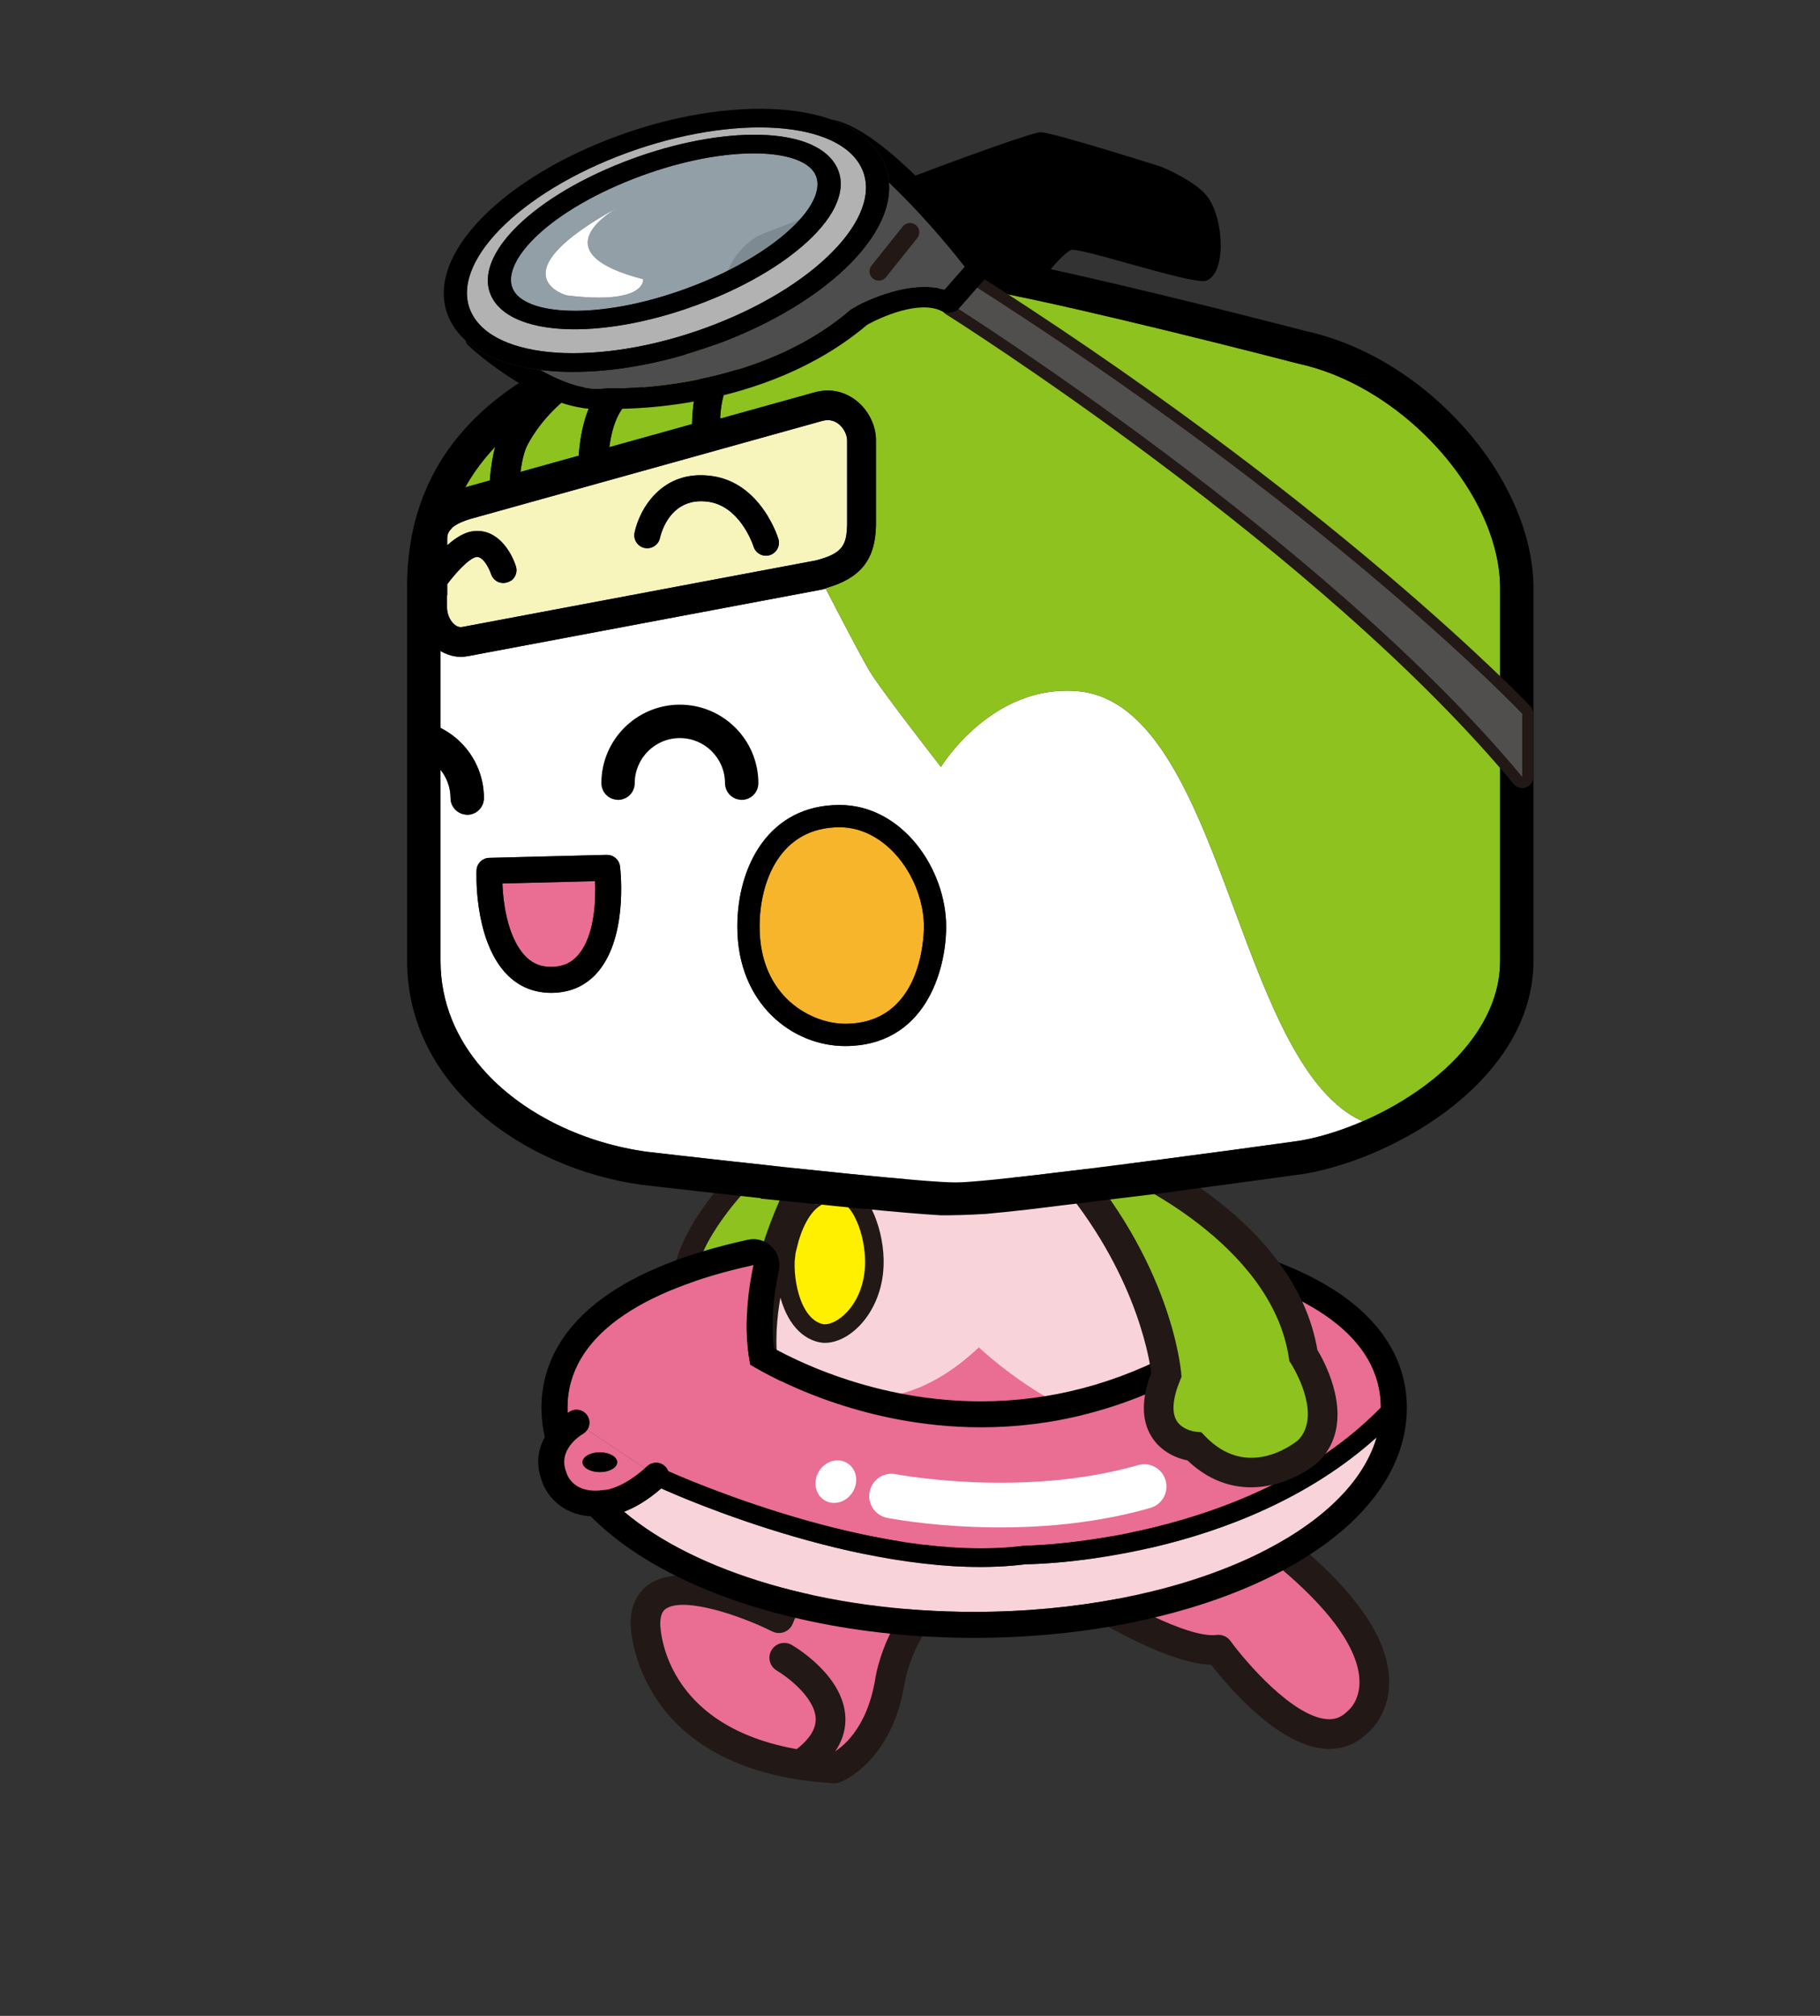
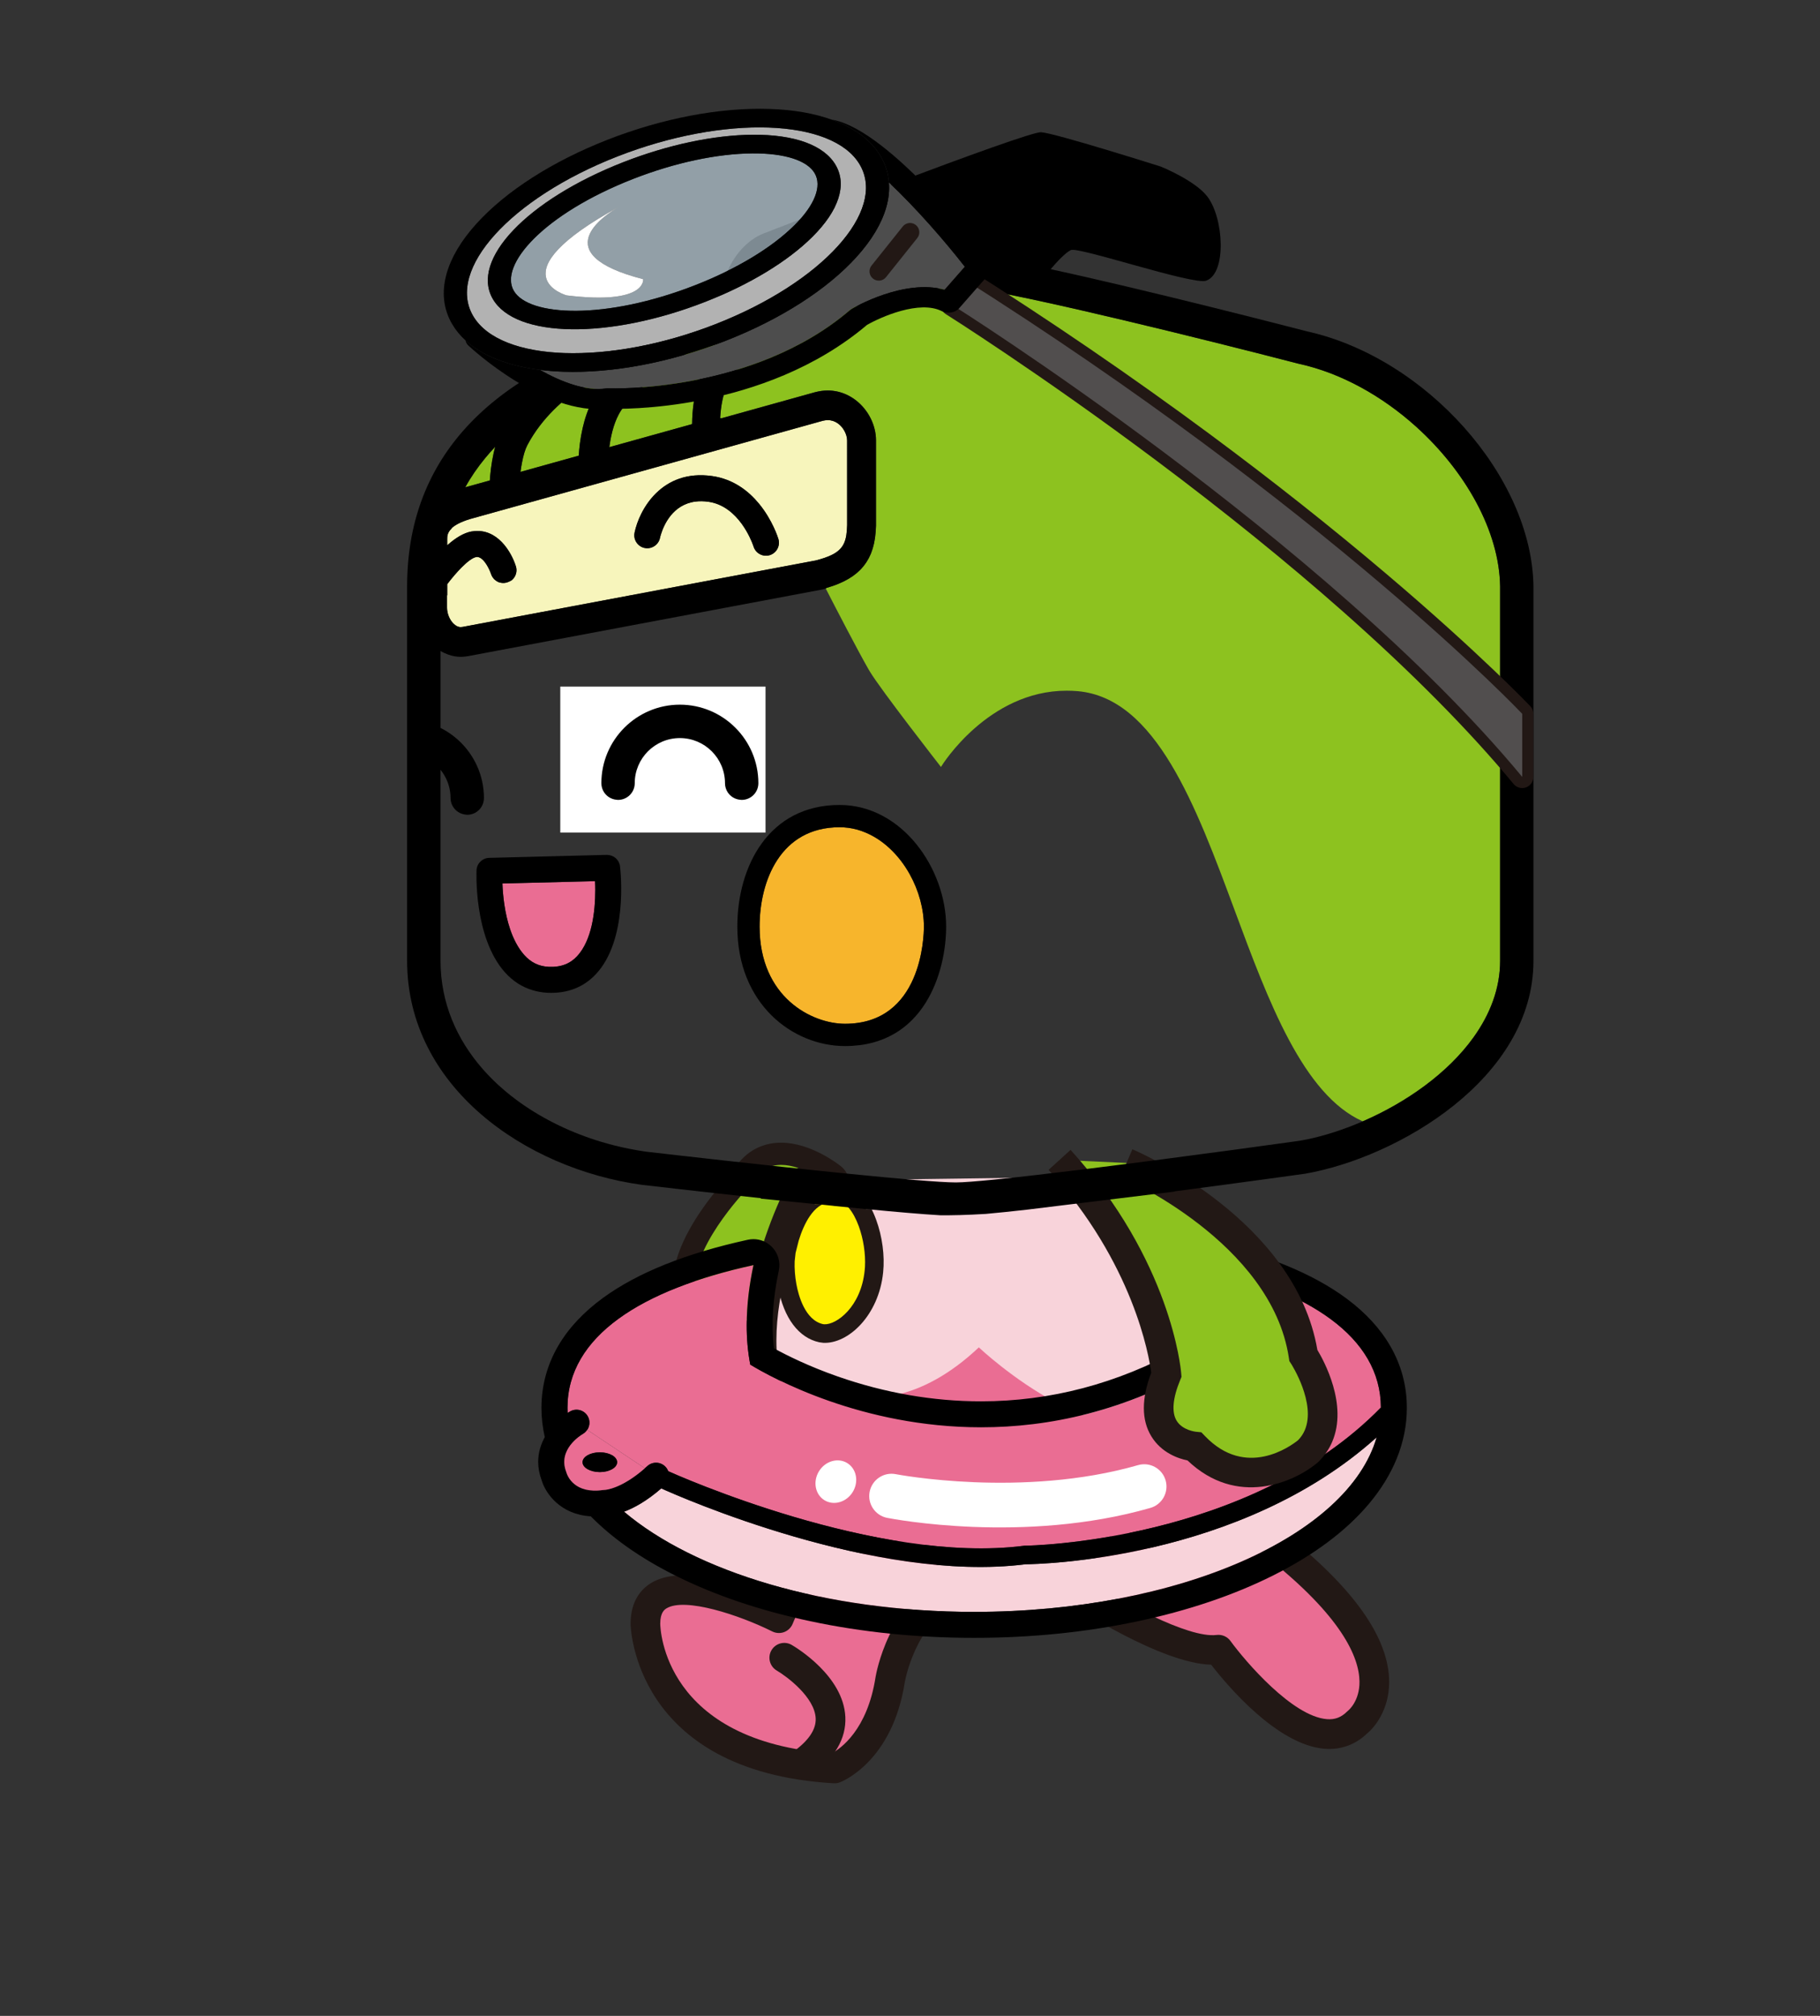
<svg xmlns="http://www.w3.org/2000/svg" version="1.1" id="レイヤー_1" width="112" height="124" viewBox="0 0 112 124" overflow="visible" enable-background="new 0 0 112 124" xml:space="preserve">
  <rect x="0" y="0" width="112" height="124" fill="#333333" stroke="none" />
  <rect fill="none" width="112" height="124" />
  <g>
    <rect x="34.479" y="42.234" fill="#FFFFFF" width="12.63" height="8.979" />
    <g>
      <path fill="#EA6D93" enable-background="new    " d="M66.08,97.71c0,0,6.164,4.109,8.902,3.766c0,0,5.479,7.533,8.559,4.452    c0,0,4.452-3.425-5.135-10.956c0,0-1.369-1.712-3.767-1.028c0,0-2.054,2.74-5.135-1.026" />
      <path fill="#221815" d="M68.927,92.21c-0.391,0.319-0.448,0.896-0.129,1.285c1.284,1.57,2.617,2.352,3.961,2.323    c1.176-0.025,1.979-0.659,2.363-1.045c1.611-0.34,2.537,0.728,2.577,0.775c0.041,0.049,0.094,0.101,0.143,0.14    c4.776,3.753,5.8,6.281,5.818,7.742c0.016,1.188-0.658,1.759-0.688,1.782c-0.021,0.019-0.056,0.048-0.077,0.069    c-0.356,0.356-0.75,0.505-1.238,0.466c-2.115-0.164-5.002-3.527-5.937-4.81c-0.195-0.269-0.521-0.409-0.851-0.369    c-1.748,0.22-6.009-2.104-8.283-3.619c-0.419-0.279-0.986-0.166-1.267,0.253c-0.103,0.156-0.152,0.333-0.152,0.506    c0,0.295,0.143,0.585,0.406,0.761c0.62,0.414,5.854,3.839,8.961,3.93c0.99,1.278,4.068,4.941,6.979,5.17    c1.018,0.08,1.941-0.265,2.673-0.996c-0.026,0.028-0.057,0.054-0.088,0.077c0.512-0.394,1.38-1.501,1.389-3.156    c0-0.009,0-0.017,0-0.025c0-2.701-2.17-5.78-6.44-9.152c-0.358-0.398-2.008-2.007-4.658-1.25    c-0.184,0.053-0.354,0.171-0.473,0.321c-0.02,0.024-0.481,0.599-1.213,0.604c-0.74,0.007-1.601-0.565-2.492-1.653    C69.893,91.948,69.316,91.891,68.927,92.21z M75.096,102.382c-0.038,0.005-0.076,0.007-0.115,0.007    C75.02,102.386,75.06,102.387,75.096,102.382z" />
    </g>
    <g>
      <path fill="#EA6D93" enable-background="new    " d="M56.151,93.716c0,0-6.162,0.685-8.217,5.82c0,0-8.217-4.108-8.217,0.342    c0,0,0,8.218,11.641,8.902c0,0,2.739-1.027,3.424-5.479c0,0,0.685-4.107,3.766-5.478" />
      <path fill="#221815" d="M56.051,92.809c-0.259,0.028-6.034,0.73-8.554,5.514c-1.78-0.789-5.476-2.158-7.444-0.941    c-0.57,0.352-1.248,1.071-1.248,2.497c0,0.091,0.144,9.087,12.499,9.813c0.128,0.008,0.256-0.012,0.376-0.057    c0.132-0.049,3.247-1.271,4.005-6.194c0.004-0.022,0.649-3.633,3.235-4.782c0.459-0.205,0.668-0.744,0.463-1.205    c-0.205-0.46-0.744-0.668-1.205-0.463c-3.49,1.551-4.266,5.975-4.297,6.162c-0.503,3.273-2.17,4.415-2.694,4.698    c-10.36-0.711-10.554-7.679-10.557-7.977c0-0.704,0.278-0.875,0.382-0.94c1.13-0.699,4.49,0.409,6.513,1.419    c0.229,0.114,0.494,0.127,0.734,0.037c0.237-0.091,0.428-0.277,0.523-0.515c1.82-4.552,7.416-5.245,7.472-5.252    c0.5-0.058,0.86-0.509,0.803-1.01C57.002,93.113,56.552,92.753,56.051,92.809z" />
    </g>
    <g>
      <path fill="#221815" d="M47.475,101.509c-0.255,0.435-0.108,0.994,0.326,1.249c0.646,0.38,2.336,1.649,2.395,2.938    c0.032,0.684-0.434,1.375-1.383,2.057c-0.409,0.294-0.503,0.863-0.21,1.273c0.295,0.409,0.865,0.504,1.274,0.209    c1.486-1.065,2.207-2.286,2.144-3.628c-0.119-2.499-2.974-4.235-3.298-4.425C48.287,100.928,47.729,101.074,47.475,101.509z" />
    </g>
    <g>
      <path fill="#8DC21F" d="M47.45,71.037c-0.537,0.118-1.273,0.471-1.802,1.44c-0.495,0.51-3.571,3.783-3.571,6.569    c0,0.101,0.005,0.2,0.014,0.299c0.005,0.071,0.022,0.141,0.05,0.206c0.1,0.241,1.029,2.363,2.788,2.543    c1.139,0.115,2.255-0.619,3.316-2.185l0.223-0.341c2.363-3.761,3.497-6.517,2.958-7.191c-0.032-0.04-0.068-0.077-0.108-0.109    C51.106,72.102,49.214,70.646,47.45,71.037z" />
      <path fill="#221815" d="M48.07,70.287c-1.281,0-2.335,0.635-2.991,1.797c-0.313,0.327-1.063,1.149-1.8,2.193    c-1.364,1.937-1.994,3.66-1.872,5.126c0.013,0.141,0.045,0.28,0.101,0.411c0.126,0.305,1.302,2.977,3.648,2.977    c0.67,0,1.329-0.225,1.956-0.667c0.59-0.416,1.146-1.015,1.7-1.829c0.076-0.112,0.155-0.234,0.235-0.36    c3.014-4.798,3.25-6.649,3.21-7.223c-0.025-0.384-0.212-0.739-0.514-0.979C51.557,71.586,49.873,70.287,48.07,70.287L48.07,70.287    z M42.762,79.03c0.007-2.705,3.435-6.132,3.435-6.132c0.467-0.935,1.162-1.243,1.874-1.243c1.377,0,2.82,1.149,2.82,1.149    s0.001,0.005,0.001,0.017c0,0.174-0.089,1.745-3.003,6.384c-0.071,0.112-0.141,0.219-0.21,0.321    c-0.96,1.415-1.81,1.895-2.521,1.895c-1.5,0-2.383-2.131-2.383-2.131C42.765,79.204,42.762,79.117,42.762,79.03L42.762,79.03z" />
    </g>
    <path fill="#F8D3DA" enable-background="new    " d="M49.591,72.622c0,0-10.819,19.224,10.649,20.483   c0,0,20.515,0.862,10.265-20.767" />
    <path fill="#EA6D93" d="M47.189,83.2c0,0,5.82,6.488,13.047-0.32c0,0,8.48,8.004,12.52,3.08c0,0-3.522,8.038-13.438,7.5   C59.318,93.46,48.037,92.847,47.189,83.2z" />
    <path fill="#221815" d="M70.114,71.514c-0.456,0.216-0.649,0.76-0.434,1.216c3.146,6.641,3.63,11.69,1.436,15.009   c-3.112,4.708-10.763,4.458-10.84,4.455c-5.882-0.346-9.741-2.108-11.454-5.238c-3.038-5.556,1.519-13.803,1.565-13.886   c0.246-0.44,0.09-0.996-0.35-1.243c-0.44-0.247-0.996-0.091-1.243,0.348c-0.211,0.373-5.098,9.204-1.579,15.652   c2.033,3.722,6.396,5.805,12.968,6.19c0.371,0.016,8.76,0.303,12.449-5.264c2.576-3.888,2.138-9.542-1.304-16.806   C71.114,71.492,70.57,71.297,70.114,71.514z" />
    <g>
      <path fill="#FFF000" enable-background="new    " d="M53.383,75.226c-0.188-0.513-0.427-0.953-0.695-1.27    c-0.138-0.163-0.282-0.297-0.434-0.384c-0.132-0.02-0.267-0.041-0.399-0.063c-0.295-0.047-0.59-0.093-0.887-0.141    c-0.698,0.097-1.223,0.555-1.609,1.123c-0.171,0.252-0.316,0.524-0.437,0.798c-0.132,0.296-0.238,0.592-0.318,0.859    c-0.101,0.329-0.167,0.617-0.205,0.809c-0.034,0.169-0.057,0.37-0.067,0.595c-0.02,0.453,0.015,0.997,0.117,1.548    c0.239,1.302,0.864,2.643,2.083,2.905c0.05,0.011,0.104,0.019,0.16,0.021c1.124,0.062,2.842-1.365,3.088-3.826    C53.879,77.217,53.709,76.119,53.383,75.226" />
      <path fill="#221815" d="M50.89,72.805c-0.785,0.107-1.458,0.567-2.002,1.366c-0.176,0.26-0.341,0.558-0.486,0.888    c-0.13,0.291-0.245,0.603-0.344,0.925l-0.218,0.86c0,0.003-0.077,0.685-0.077,0.685c-0.023,0.522,0.021,1.117,0.125,1.676    c0.343,1.863,1.264,3.088,2.523,3.359l0.249,0.034c1.531,0.082,3.422-1.679,3.688-4.339c0.104-1.022-0.053-2.199-0.43-3.229    c0,0-0.268,0.098-0.535,0.195c0.268-0.098,0.535-0.196,0.535-0.196c-0.211-0.578-0.485-1.077-0.794-1.441    c-0.19-0.227-0.382-0.393-0.584-0.51l-0.093-0.053l-0.504-0.079l0,0l-0.968-0.152L50.89,72.805z M49.15,76.316    c0.084-0.279,0.182-0.547,0.293-0.795c0.119-0.267,0.249-0.506,0.387-0.708c0.34-0.498,0.73-0.784,1.158-0.862    c0.148,0.023,0.994,0.157,1.048,0.165c0.057,0.043,0.125,0.101,0.216,0.208c0.222,0.264,0.427,0.643,0.594,1.097    c0.288,0.789,0.427,1.708,0.383,2.505c-0.004,0.074-0.01,0.147-0.018,0.219c-0.225,2.252-1.74,3.354-2.488,3.313l-0.069-0.007    c-1.121-0.244-1.523-1.797-1.644-2.453c-0.088-0.476-0.126-0.98-0.107-1.419l0.056-0.509C48.959,77.071,49.15,76.316,49.15,76.316    z M50.411,82.563L50.411,82.563L50.411,82.563z" />
    </g>
    <g>
      <path fill="#EA6D93" d="M34.921,86.601c0,0.104,0.002,0.208,0.008,0.312c0.052-0.034,0.104-0.065,0.154-0.094    c0.382-0.218,0.865-0.085,1.085,0.296c0.156,0.271,0.132,0.593-0.029,0.838l3.545,2.362c0.049-0.044,0.098-0.084,0.148-0.131    c0.326-0.298,0.831-0.276,1.129,0.05c0.072,0.077,0.125,0.167,0.159,0.261c0.468,0.212,12.862,5.754,21.893,4.588l0.036-0.004    h0.034c0.139-0.001,13.765-0.182,21.894-8.5c-0.017-4.357-4.45-7.204-11.183-8.715c0.326,1.43,0.488,2.771,0.49,4.02    c0,0.725-0.055,1.418-0.162,2.081c-4.89,2.869-9.61,3.832-13.749,3.832c-7.351,0-12.862-3.042-14.203-3.856    c-0.155-0.808-0.222-1.625-0.22-2.436c0-1.266,0.165-2.516,0.416-3.685C39.484,79.321,34.921,82.189,34.921,86.601z" />
      <path fill="#F8D3DA" enable-background="new    " d="M84.718,88.409c-8.425,7.585-20.862,7.804-21.604,7.81    c-9.252,1.171-21.345-4.179-22.42-4.665c-0.904,0.786-1.693,1.21-2.291,1.433c4.358,3.689,12.375,6.162,21.547,6.162    C72.548,99.148,82.971,94.481,84.718,88.409z" />
      <path d="M85.563,82.809c-0.62-1.078-1.526-2.063-2.695-2.931c-2.072-1.538-5.008-2.741-8.724-3.574    c-0.116-0.026-0.232-0.038-0.35-0.038c-0.421,0-0.83,0.165-1.133,0.469c-0.387,0.39-0.548,0.948-0.425,1.484    c0.396,1.737,0.53,3.332,0.401,4.75c-3.889,2.145-8.012,3.229-12.265,3.229c-2.95,0-5.921-0.516-8.827-1.532    c-1.757-0.615-3.104-1.283-3.917-1.729c-0.174-1.44-0.075-3.045,0.299-4.781c0.114-0.531-0.05-1.084-0.435-1.468    c-0.303-0.302-0.709-0.466-1.128-0.466c-0.113,0-0.226,0.012-0.34,0.037c-3.791,0.826-6.786,2.026-8.904,3.568    c-1.195,0.87-2.125,1.86-2.76,2.943c-0.69,1.177-1.04,2.466-1.04,3.83c0,0.604,0.07,1.205,0.206,1.799    c-0.244,0.443-0.407,0.955-0.407,1.524c0,0.358,0.068,0.739,0.217,1.14c0.24,0.802,1.146,2.096,3.021,2.208    c1.333,1.355,3.068,2.573,5.176,3.63c2.421,1.214,5.227,2.164,8.34,2.824c3.195,0.678,6.584,1.021,10.075,1.021    s6.879-0.343,10.073-1.021c3.114-0.66,5.92-1.61,8.341-2.824c2.494-1.25,4.467-2.725,5.869-4.386    c0.747-0.886,1.324-1.821,1.716-2.782c0.417-1.019,0.628-2.073,0.628-3.133C86.576,85.25,86.235,83.974,85.563,82.809z     M46.171,83.939c1.341,0.814,6.853,3.856,14.203,3.856c4.139,0,8.859-0.963,13.749-3.832c0.107-0.663,0.162-1.356,0.162-2.081    c-0.002-1.249-0.164-2.59-0.49-4.02c6.732,1.511,11.166,4.357,11.183,8.715c-8.129,8.318-21.755,8.499-21.894,8.5H63.05    l-0.036,0.004c-9.031,1.166-21.425-4.376-21.893-4.588c-0.034-0.094-0.087-0.184-0.159-0.261c-0.298-0.326-0.803-0.348-1.129-0.05    c-0.051,0.047-0.1,0.087-0.148,0.131c-1.46,1.282-2.442,1.329-2.453,1.33c-0.03,0.001-0.081,0.004-0.111,0.008    c-1.757,0.253-2.191-0.846-2.261-1.068c-0.005-0.017-0.013-0.044-0.019-0.06c-0.52-1.361,0.875-2.227,1.037-2.32    c0.11-0.063,0.196-0.152,0.262-0.252c0.161-0.245,0.185-0.567,0.029-0.838c-0.22-0.381-0.703-0.514-1.085-0.296    c-0.051,0.028-0.103,0.06-0.154,0.094c-0.006-0.104-0.008-0.207-0.008-0.312c0-4.411,4.563-7.279,11.446-8.781    c-0.251,1.169-0.416,2.419-0.416,3.685C45.949,82.314,46.016,83.132,46.171,83.939z M40.693,91.554    c1.075,0.486,13.168,5.836,22.42,4.665c0.742-0.006,13.18-0.225,21.604-7.81c-1.747,6.072-12.17,10.739-24.769,10.739    c-9.171,0-17.188-2.473-21.547-6.162C39,92.764,39.789,92.34,40.693,91.554z" />
      <path fill="#EA6D93" enable-background="new    " d="M35.877,88.204c-0.161,0.094-1.557,0.959-1.037,2.32    c0.006,0.016,0.014,0.043,0.019,0.06c0.069,0.223,0.504,1.321,2.261,1.068c0.031-0.004,0.082-0.007,0.111-0.008    c0.011-0.001,0.993-0.048,2.453-1.33l-3.545-2.362C36.073,88.052,35.987,88.141,35.877,88.204z M37.979,89.942    c0,0.335-0.477,0.608-1.065,0.608c-0.588,0-1.065-0.273-1.065-0.608c0-0.337,0.477-0.609,1.065-0.609    C37.501,89.333,37.979,89.605,37.979,89.942z" />
      <path d="M33.347,91.095c-0.003-0.011-0.004-0.021-0.008-0.031c-0.004-0.012-0.012-0.026-0.015-0.039    C33.331,91.049,33.338,91.071,33.347,91.095z" />
      <ellipse cx="36.913" cy="89.942" rx="1.065" ry="0.608" />
    </g>
    <g>
      <path fill="#8DC21F" enable-background="new    " d="M69.326,71.535c0,0,9.733,4.132,10.891,11.853c0,0,2.438,3.715,0.295,5.864    c0,0-3.713,3.153-7.008-0.274c0,0-3.434-0.28-1.724-4.431c0,0-0.526-6.543-6.574-13.202" />
      <path fill="#221815" d="M69.684,70.693l-0.715,1.682c0.093,0.039,9.279,4.031,10.346,11.148l0.03,0.196l0.108,0.168    c0.018,0.027,1.557,2.43,0.839,4.092c-0.094,0.218-0.229,0.423-0.41,0.609c-0.46,0.37-3.2,2.377-5.719-0.244l-0.234-0.242    l-0.343-0.034c-0.008-0.001-0.827-0.09-1.181-0.682c-0.313-0.522-0.237-1.384,0.219-2.492l0.084-0.203l-0.019-0.218    c-0.022-0.28-0.621-6.932-6.808-13.742l-1.352,1.228c5.218,5.745,6.181,11.437,6.317,12.478c-0.605,1.593-0.608,2.909,0.006,3.913    c0.629,1.029,1.677,1.371,2.227,1.484c3.028,2.888,6.551,1.365,8.024,0.115l0.028-0.025l0.027-0.026    c0.373-0.376,0.64-0.782,0.821-1.203c0.984-2.282-0.512-5.003-0.909-5.659C79.709,75.047,70.096,70.87,69.684,70.693z" />
    </g>
    <g>
      <path fill="none" d="M30.399,35.618c-0.02-0.021-0.034-0.045-0.05-0.068C30.366,35.573,30.38,35.598,30.399,35.618z" />
      <rect x="27.521" y="35.931" fill="none" width="0" height="0.686" />
      <path fill="none" d="M31.748,34.838c-0.286-0.911-1.161-2.365-2.646-2.156C30.587,32.474,31.462,33.927,31.748,34.838    c0.072,0.231,0.033,0.469-0.087,0.66C31.781,35.308,31.82,35.069,31.748,34.838z" />
      <path fill="none" d="M35.193,37.299L50.2,34.476c0.404-0.104,0.725-0.213,0.979-0.338c-0.254,0.125-0.575,0.234-0.979,0.338    L35.193,37.299z" />
      <path fill="none" d="M30.679,35.81c0,0-0.001,0-0.001,0c-0.085-0.036-0.162-0.089-0.231-0.151    c0.069,0.063,0.146,0.115,0.231,0.151C30.677,35.81,30.678,35.81,30.679,35.81z" />
      <path fill="none" d="M27.521,33.154c0-0.158,0.002-0.396,0.28-0.653l0,0C27.523,32.758,27.521,32.996,27.521,33.154v0.388    c0.012-0.01,0.023-0.02,0.035-0.029c-0.012,0.01-0.023,0.02-0.035,0.029V33.154z" />
      <path fill="none" d="M51.952,26.484c-0.198-0.345-0.55-0.64-1.008-0.64l0,0C51.401,25.845,51.754,26.14,51.952,26.484z" />
      <path fill="none" d="M33.354,30.696l-4.445,1.238c-0.592,0.185-0.931,0.381-1.126,0.568l0,0c0.195-0.187,0.534-0.383,1.125-0.568    L33.354,30.696z" />
      <path fill="none" d="M29.627,34.363c-0.102-0.077-0.211-0.119-0.326-0.098c-0.222,0.041-0.547,0.288-0.904,0.648    c0.357-0.359,0.682-0.607,0.904-0.648C29.416,34.244,29.525,34.286,29.627,34.363z" />
      <path fill="none" d="M39.377,33.581c-0.255-0.176-0.394-0.494-0.328-0.816C38.982,33.087,39.122,33.405,39.377,33.581z" />
      <polygon fill="none" points="27.51,36.622 27.516,36.619 27.51,36.622   " />
      <path fill="none" d="M46.348,33.545c-0.071-0.197-0.295-0.764-0.707-1.329C46.052,32.781,46.276,33.348,46.348,33.545z" />
      <path fill="none" d="M43.826,29.283c1.311,0.187,2.245,0.924,2.887,1.706C46.071,30.207,45.137,29.47,43.826,29.283    c-3.115-0.445-4.487,2.083-4.776,3.482C39.339,31.366,40.711,28.837,43.826,29.283z" />
      <path fill="none" d="M47.372,34.146c0.152-0.047,0.281-0.136,0.376-0.25C47.652,34.01,47.524,34.099,47.372,34.146z" />
      <path fill="none" d="M39.667,33.706c0.324,0.069,0.642-0.069,0.821-0.324C40.309,33.637,39.99,33.774,39.667,33.706z" />
      <path fill="none" d="M40.684,32.837c0.178-0.564,0.724-1.805,2.113-1.984C41.408,31.032,40.862,32.272,40.684,32.837z" />
      <path fill="none" d="M58.82,72.733c0.435,0,1.279-0.066,2.402-0.179C60.1,72.667,59.255,72.733,58.82,72.733L58.82,72.733z" />
      <path fill="none" d="M37.499,27.505c0.076-0.595,0.237-1.377,0.58-2.018c0.797-1.486,3.48-3.299,4.309-3.835    c0.191-0.053,0.386-0.107,0.58-0.161c-0.193,0.054-0.389,0.108-0.58,0.161c-0.829,0.536-3.512,2.35-4.309,3.835    C37.735,26.127,37.574,26.91,37.499,27.505L37.499,27.505z" />
      <polygon fill="none" points="38.133,22.827 38.119,22.84 38.119,22.84   " />
      <path fill="none" d="M43.203,22.943c0.063-0.136,0.129-0.27,0.205-0.398c0.081-0.141,0.174-0.284,0.273-0.427    c-0.099,0.144-0.193,0.286-0.274,0.427C43.333,22.673,43.266,22.807,43.203,22.943z" />
      <path fill="none" d="M40.893,26.56l1.698-0.473c0.001-0.105,0.004-0.221,0.009-0.346c-0.005,0.125-0.009,0.24-0.009,0.346    L40.893,26.56z" />
      <path fill="none" d="M50.15,74.055L50.15,74.055c-0.007,0.001-0.012,0.004-0.019,0.006l0,0    C50.138,74.059,50.144,74.056,50.15,74.055z" />
      <path fill="none" d="M51.292,74.175L51.292,74.175c-0.002-0.001-0.005-0.003-0.008-0.004c-0.187-0.019-0.377-0.039-0.567-0.059    c0.189,0.02,0.38,0.04,0.567,0.059C51.288,74.172,51.291,74.174,51.292,74.175z" />
      <path fill="none" d="M37.631,23.104c-0.074,0.028-0.146,0.057-0.219,0.085C37.484,23.161,37.557,23.131,37.631,23.104    C37.631,23.104,37.631,23.104,37.631,23.104z" />
      <path fill="none" d="M28.366,34.943c0.007-0.007,0.015-0.015,0.021-0.022C28.381,34.929,28.373,34.937,28.366,34.943z" />
      <path fill="none" d="M30.217,28.798c-0.037,0.287-0.06,0.549-0.074,0.755l-1.512,0.421l1.512-0.42    C30.158,29.347,30.181,29.085,30.217,28.798z" />
-       <path fill="none" d="M30.288,35.463c0.003,0.005,0.004,0.012,0.008,0.017C30.292,35.475,30.291,35.468,30.288,35.463z" />
      <path fill="none" d="M28.632,29.974c0.346-0.631,0.761-1.233,1.234-1.805C29.393,28.74,28.978,29.343,28.632,29.974z" />
      <path fill="none" d="M35.616,28.029l-3.585,0.999c0.026-0.2,0.057-0.389,0.09-0.565c-0.033,0.177-0.064,0.365-0.09,0.565    L35.616,28.029L35.616,28.029z" />
      <path fill="none" d="M30.474,27.483L30.474,27.483c-0.038,0.132-0.069,0.266-0.099,0.398    C30.405,27.749,30.437,27.615,30.474,27.483z" />
      <path fill="none" d="M27.9,38.354c0.136,0.137,0.294,0.221,0.454,0.221c0.025,0,0.052-0.005,0.078-0.008    c-0.026,0.003-0.053,0.008-0.078,0.008C28.194,38.575,28.036,38.491,27.9,38.354z" />
      <path fill="none" d="M35.856,26.33c0.128-0.564,0.322-1.161,0.613-1.705c0.174-0.325,0.42-0.671,0.724-1.031    c-0.304,0.36-0.549,0.706-0.724,1.031C36.178,25.168,35.984,25.766,35.856,26.33z" />
      <path fill="none" d="M45.544,50.106c-0.316-0.03-0.592-0.2-0.758-0.45C44.953,49.906,45.229,50.076,45.544,50.106z" />
      <path fill="none" d="M38.155,53.289c-0.048-0.4-0.385-0.697-0.784-0.703C37.77,52.592,38.107,52.889,38.155,53.289z" />
      <path fill="none" d="M46.669,49.089c0,0.567-0.46,1.028-1.027,1.028l0,0C46.209,50.117,46.67,49.656,46.669,49.089    c0.001-2.663-2.167-4.831-4.831-4.831h-0.001C44.502,44.258,46.669,46.426,46.669,49.089z" />
      <path fill="none" d="M37.178,49.656c0.167,0.25,0.442,0.42,0.759,0.45C37.62,50.076,37.345,49.906,37.178,49.656z" />
      <path fill="none" d="M32.258,58.737c0.415,0.468,0.912,0.707,1.518,0.733c0.091,0.004,0.18,0.004,0.268,0    c-0.086,0.004-0.176,0.004-0.268,0C33.17,59.444,32.672,59.205,32.258,58.737z" />
      <path fill="none" d="M36.632,54.726c0,1.384-0.214,3.117-1.12,4.093C36.418,57.843,36.632,56.109,36.632,54.726    c0-0.191-0.007-0.358-0.014-0.524c-0.165,0.004-0.385,0.009-0.646,0.017c0.261-0.007,0.482-0.013,0.646-0.017    C36.625,54.367,36.632,54.535,36.632,54.726z" />
      <path fill="none" d="M32.31,54.31c-0.584,0.016-1.084,0.026-1.391,0.034v0.002C31.225,54.338,31.725,54.325,32.31,54.31z" />
      <path fill="none" d="M39.061,49.089c0,0.567-0.459,1.028-1.027,1.028l0,0C38.602,50.117,39.061,49.656,39.061,49.089    c0-1.53,1.246-2.776,2.776-2.776l0,0C40.307,46.313,39.061,47.559,39.061,49.089z" />
      <path fill="none" d="M51.664,50.885L51.664,50.885c0.368,0,0.724,0.049,1.065,0.141C52.388,50.934,52.032,50.885,51.664,50.885z" />
      <path fill="none" d="M56.855,57c0,0.611-0.135,5.974-4.854,5.974l0,0C56.721,62.974,56.856,57.611,56.855,57    c0.001-1.082-0.312-2.213-0.859-3.203C56.544,54.787,56.855,55.918,56.855,57z" />
      <path fill="none" d="M51.723,72.149c-0.182-0.018-0.365-0.037-0.55-0.056C51.357,72.112,51.541,72.132,51.723,72.149z" />
-       <path fill="none" d="M52.74,51.027c0.064,0.018,0.126,0.039,0.189,0.059C52.866,51.066,52.804,51.045,52.74,51.027z" />
+       <path fill="none" d="M52.74,51.027C52.866,51.066,52.804,51.045,52.74,51.027z" />
      <path fill="none" d="M52.996,51.106c0.029,0.009,0.058,0.022,0.086,0.032C53.053,51.129,53.024,51.115,52.996,51.106z" />
      <polygon fill="none" points="37.341,52.584 30.103,52.768 37.341,52.584   " />
      <path fill="none" d="M50.566,36.266l0.057-0.013c0.064-0.017,0.125-0.034,0.187-0.053l0,0c-0.062,0.018-0.123,0.036-0.186,0.052    L50.566,36.266l-21.748,4.09c-0.057,0.011-0.117,0.019-0.176,0.026c0.059-0.007,0.119-0.015,0.176-0.026L50.566,36.266z" />
      <path fill="none" d="M29.778,49.089c0-0.708-0.153-1.382-0.429-1.987C29.625,47.707,29.778,48.381,29.778,49.089    c0,0.567-0.459,1.028-1.027,1.028l0,0C29.319,50.117,29.778,49.656,29.778,49.089z" />
      <polygon fill="none" points="51.898,35.772 51.894,35.773 51.896,35.778   " />
      <path fill="none" d="M28.641,50.105c-0.267-0.029-0.501-0.158-0.667-0.351C28.14,49.947,28.374,50.076,28.641,50.105z" />
      <path fill="none" d="M27.108,47.35L27.108,47.35c0.084,0.105,0.16,0.217,0.229,0.332C27.269,47.566,27.193,47.454,27.108,47.35z" />
      <path fill="none" d="M27.108,40.042L27.108,40.042c0.148,0.091,0.307,0.163,0.473,0.222    C27.415,40.205,27.256,40.133,27.108,40.042z" />
      <path fill="none" d="M47.505,71.707c-2.044-0.22-3.966-0.435-5.385-0.596C43.539,71.272,45.46,71.487,47.505,71.707    c0.265,0.029,0.532,0.058,0.802,0.087c0.383,0.041,0.769,0.082,1.156,0.122c-0.387-0.04-0.772-0.081-1.156-0.122    C48.037,71.765,47.77,71.736,47.505,71.707z" />
      <path fill="none" d="M33.708,61.067L33.708,61.067c-0.328-0.015-0.638-0.07-0.933-0.158C33.07,60.997,33.38,61.053,33.708,61.067z    " />
      <path fill="none" d="M29.691,65.744c2.364,2.705,6.047,4.469,9.743,5.047C35.739,70.213,32.056,68.449,29.691,65.744z" />
      <path fill="#F8D3DA" d="M63.173,74.411c-0.94,0.104-1.789,0.193-2.501,0.257c0.276-0.016,0.568-0.035,0.875-0.058L63.173,74.411z" />
      <path fill="#F8D3DA" d="M57.861,74.752c-1.09-0.063-2.721-0.204-4.572-0.383c0,0.002,0,0.003,0,0.004l2.95,0.293    C56.239,74.666,56.729,74.741,57.861,74.752z" />
      <path fill="#FFF000" d="M51.292,74.175c-0.002-0.001-0.005-0.003-0.008-0.004c-0.187-0.019-0.377-0.039-0.567-0.059    c-0.189-0.02-0.376-0.038-0.567-0.058c-0.007,0.001-0.012,0.004-0.019,0.006L51.292,74.175z" />
      <path fill="#FFFFFF" d="M38.115,22.833l0.004,0.007c0.004-0.004,0.009-0.009,0.014-0.013    C38.126,22.829,38.121,22.831,38.115,22.833z" />
      <polygon fill="#FFFFFF" points="79.867,22.358 79.866,22.358 79.865,22.359   " />
-       <path fill="#FFFFFF" d="M75.985,56.01c-2.386-6.432-4.854-13.082-9.675-13.496c-0.224-0.02-0.449-0.028-0.67-0.028    c-4.829,0-7.672,4.589-7.7,4.635l-0.034,0.057l-0.04-0.052c-0.036-0.047-3.663-4.695-4.341-5.826    c-0.032-0.053-0.068-0.115-0.108-0.184c-0.603-1.049-2.014-3.766-2.607-4.916c-0.062,0.019-0.123,0.036-0.187,0.053l-0.057,0.013    l-21.748,4.09c-0.057,0.012-0.117,0.019-0.176,0.026c-0.096,0.012-0.192,0.02-0.289,0.02c-0.275,0-0.533-0.052-0.773-0.138    c-0.166-0.059-0.325-0.13-0.473-0.222v4.732c0.988,0.496,1.783,1.319,2.241,2.328c0.276,0.605,0.429,1.279,0.429,1.987    c0,0.567-0.459,1.028-1.027,1.028l0,0l0,0c-0.038,0-0.075-0.008-0.111-0.012c-0.267-0.029-0.501-0.158-0.667-0.351    c-0.153-0.179-0.249-0.41-0.249-0.666c0-0.515-0.144-0.994-0.388-1.407c-0.068-0.115-0.144-0.227-0.229-0.332v11.746    c0,2.592,0.996,4.832,2.583,6.648c2.364,2.705,6.047,4.469,9.743,5.047c0.105,0.017,0.211,0.035,0.316,0.05    c0.031,0.003,0.839,0.098,2.109,0.241c0.084,0.01,0.17,0.02,0.26,0.029c1.418,0.161,3.34,0.376,5.385,0.596    c0.265,0.029,0.532,0.058,0.802,0.087c0.384,0.041,0.769,0.082,1.156,0.122c0.385,0.04,0.772,0.082,1.155,0.121    c0.186,0.019,0.37,0.038,0.555,0.057c0.185,0.019,0.368,0.038,0.55,0.056c0.183,0.019,0.366,0.038,0.546,0.056    c2.983,0.299,5.586,0.528,6.552,0.528c0.435,0,1.279-0.066,2.402-0.179c1.442-0.145,3.347-0.366,5.438-0.624    c0.718-0.089,1.458-0.183,2.208-0.278c0.604-0.076,1.216-0.155,1.828-0.234c0.268-0.034,0.535-0.069,0.803-0.104    c2.928-0.382,5.828-0.775,8.063-1.087c0.148-0.021,0.295-0.041,0.438-0.062c0.154-0.027,0.309-0.058,0.466-0.091    c1.085-0.229,2.24-0.604,3.39-1.101C80.189,67.335,78.052,61.578,75.985,56.01z M36.686,59.903    c-0.764,0.824-1.765,1.216-2.978,1.164l0,0l0,0c-0.328-0.015-0.638-0.07-0.933-0.158c-0.651-0.194-1.226-0.563-1.713-1.111    c-1.934-2.181-1.74-6.251-1.736-6.293c0.031-0.407,0.366-0.728,0.776-0.737l7.238-0.184l0,0h0.001c0.01,0,0.02,0.002,0.029,0.002    c0.399,0.006,0.736,0.303,0.784,0.703c0,0.006,0.002,0.015,0.003,0.028C38.207,53.742,38.621,57.814,36.686,59.903z     M44.615,49.089c0-1.53-1.245-2.776-2.778-2.776c-1.531,0-2.776,1.246-2.776,2.776c0,0.567-0.459,1.028-1.027,1.028l0,0l0,0    c-0.034,0-0.065-0.008-0.098-0.011c-0.317-0.03-0.592-0.2-0.759-0.45c-0.107-0.163-0.17-0.357-0.17-0.567    c0-2.663,2.167-4.831,4.83-4.831l0,0h0.001c2.664,0,4.832,2.168,4.832,4.831c0,0.567-0.461,1.028-1.028,1.028l0,0l0,0    c-0.033,0-0.065-0.008-0.098-0.011c-0.316-0.03-0.592-0.2-0.758-0.45C44.679,49.493,44.615,49.299,44.615,49.089z M52.001,64.344    c-3.213,0-6.627-2.574-6.627-7.344c0-3.726,1.945-7.486,6.29-7.486c3.866,0,6.561,3.945,6.561,7.486    C58.225,59.728,56.914,64.344,52.001,64.344z" />
      <path fill="#F7F5BC" d="M27.51,37.369c0,0.38,0.164,0.757,0.39,0.985c0.136,0.137,0.294,0.221,0.454,0.221    c0.025,0,0.052-0.005,0.078-0.008c0.013-0.001,0.025-0.001,0.037-0.003l6.724-1.265L50.2,34.476    c0.404-0.104,0.725-0.213,0.979-0.338c0.765-0.375,0.929-0.891,0.953-1.84l-0.001-5.206c0-0.188-0.063-0.406-0.179-0.608    c-0.198-0.345-0.55-0.64-1.008-0.64c-0.102,0-0.21,0.015-0.319,0.042l-17.271,4.809l-4.446,1.238    c-0.591,0.185-0.93,0.381-1.125,0.568c0.006,0,0.011,0,0.019,0l0,0l0,0c-0.278,0.257-0.28,0.495-0.28,0.653v0.388    c0.012-0.009,0.023-0.019,0.035-0.029c0.466-0.411,0.966-0.731,1.46-0.82c0.029-0.006,0.057-0.006,0.086-0.01    c1.485-0.209,2.36,1.245,2.646,2.156c0.072,0.231,0.033,0.469-0.087,0.66c-0.045,0.073-0.101,0.139-0.168,0.194    c-0.324,0.188-0.533,0.208-0.814,0.118c0,0-0.001,0-0.001,0c-0.085-0.036-0.162-0.089-0.231-0.151    c-0.016-0.014-0.033-0.025-0.047-0.04c-0.02-0.021-0.034-0.045-0.05-0.068c-0.019-0.023-0.039-0.044-0.054-0.07    c-0.004-0.005-0.005-0.012-0.008-0.017c-0.026-0.045-0.049-0.093-0.065-0.145c-0.056-0.172-0.29-0.725-0.596-0.955    c-0.102-0.077-0.211-0.119-0.326-0.098c-0.222,0.041-0.547,0.289-0.904,0.648c-0.003,0.003-0.005,0.006-0.009,0.009    c-0.007,0.007-0.015,0.015-0.021,0.022c-0.274,0.28-0.567,0.623-0.845,0.988v0.686l0,0v0c-0.002,0-0.004,0.001-0.006,0.002    c-0.002,0.001-0.004,0.002-0.005,0.002V37.369z M39.05,32.765c0.289-1.399,1.661-3.927,4.776-3.482    c1.311,0.187,2.245,0.924,2.887,1.706c0.826,1.005,1.164,2.083,1.188,2.163c0.082,0.268,0.014,0.545-0.153,0.745    c-0.096,0.114-0.224,0.203-0.376,0.25c-0.42,0.13-0.867-0.107-0.999-0.527c-0.001-0.002-0.008-0.029-0.025-0.074    c-0.071-0.197-0.295-0.764-0.707-1.329c-0.447-0.611-1.111-1.219-2.041-1.352c-0.295-0.042-0.562-0.043-0.803-0.012    c-1.389,0.179-1.935,1.42-2.113,1.984c-0.041,0.123-0.062,0.214-0.07,0.255c-0.024,0.107-0.067,0.205-0.127,0.29    c-0.179,0.254-0.497,0.393-0.821,0.324c-0.107-0.022-0.205-0.066-0.289-0.125C39.122,33.405,38.982,33.087,39.05,32.765z" />
      <path fill="#F7B52C" d="M56.855,57c0-1.082-0.312-2.213-0.859-3.203c-0.668-1.211-1.688-2.209-2.914-2.658    c-0.029-0.01-0.058-0.023-0.086-0.032c-0.021-0.008-0.044-0.014-0.067-0.021c-0.063-0.02-0.125-0.041-0.189-0.059    c-0.003,0-0.006,0-0.01-0.002c-0.341-0.092-0.697-0.141-1.065-0.141c-3.633,0-4.92,3.295-4.92,6.115    c0,4.352,3.225,5.974,5.257,5.974C56.721,62.974,56.855,57.611,56.855,57z" />
      <path fill="#EA6D93" d="M31.39,57.147c0.199,0.592,0.479,1.151,0.868,1.59c0.415,0.468,0.912,0.707,1.518,0.733    c0.091,0.004,0.181,0.004,0.268,0c0.431-0.019,0.801-0.134,1.116-0.348c0.125-0.086,0.244-0.188,0.353-0.305    c0.906-0.976,1.12-2.709,1.12-4.093c0-0.19-0.007-0.358-0.014-0.524c-0.165,0.004-0.386,0.01-0.646,0.017    c-0.915,0.022-2.321,0.059-3.465,0.087c-0.067,0.002-0.132,0.003-0.197,0.005c-0.584,0.016-1.084,0.028-1.391,0.036    C30.945,55.088,31.057,56.162,31.39,57.147z" />
      <path fill="#8DC21F" d="M30.217,28.798c0.038-0.287,0.088-0.6,0.158-0.917c0.03-0.133,0.061-0.266,0.098-0.398    c-0.214,0.223-0.414,0.452-0.607,0.686c-0.473,0.571-0.888,1.174-1.234,1.805l1.512-0.421    C30.158,29.347,30.181,29.085,30.217,28.798z" />
      <path fill="#8DC21F" d="M35.616,28.029c0.025-0.429,0.088-1.042,0.24-1.699c0.128-0.564,0.322-1.161,0.613-1.705    c0.174-0.326,0.42-0.671,0.724-1.031c0.135-0.161,0.278-0.323,0.438-0.489c-0.074,0.027-0.146,0.057-0.219,0.084    c-0.639,0.245-1.255,0.505-1.835,0.778c-0.765,0.522-2.207,1.674-3.125,3.417c-0.13,0.247-0.243,0.62-0.331,1.079    c-0.033,0.177-0.064,0.365-0.09,0.565L35.616,28.029z" />
      <path fill="#8DC21F" d="M38.078,25.487c-0.343,0.64-0.504,1.423-0.58,2.018l3.394-0.945l1.698-0.473    c0-0.105,0.004-0.221,0.009-0.346c0.033-0.765,0.168-1.845,0.604-2.799c0.063-0.136,0.129-0.27,0.204-0.398    c0.082-0.141,0.175-0.284,0.274-0.427c0.24-0.349,0.53-0.704,0.872-1.064c-0.537,0.147-1.064,0.293-1.586,0.438    c-0.193,0.054-0.388,0.108-0.58,0.161C41.559,22.188,38.875,24.001,38.078,25.487z" />
      <path fill="#8DC21F" d="M53.417,41.116c0.041,0.068,0.077,0.13,0.108,0.184c0.678,1.13,4.305,5.779,4.341,5.826l0.04,0.052    l0.034-0.057c0.028-0.046,2.871-4.635,7.7-4.635c0.221,0,0.446,0.009,0.67,0.028c4.821,0.414,7.289,7.064,9.675,13.496    c2.066,5.568,4.204,11.325,7.872,12.964c0.017-0.007,0.032-0.014,0.05-0.021c2.615-1.14,5.185-2.928,6.781-5.161    c1.005-1.406,1.626-2.987,1.626-4.695V36.075l0,0c-0.048-3.421-2.148-7.115-5.183-9.845c-2.077-1.868-4.593-3.284-7.188-3.853    l-0.039-0.009c-0.012-0.003-0.024-0.007-0.037-0.01l-0.002,0.001l0.001-0.001c-6.27-1.625-15.629-3.916-19.53-4.569    c-0.127-0.021-0.248-0.041-0.362-0.059c-0.514-0.08-0.908-0.123-1.153-0.123c-1.161,0-5.273,0.97-9.819,2.159    c-0.038,0.01-0.076,0.02-0.115,0.03c-0.852,0.527-3.067,2.001-3.996,3.606c-0.412,0.713-0.54,1.66-0.575,2.324l0.054-0.015    c-0.002,0.007-0.002,0.015-0.002,0.023l5.786-1.611c0.276-0.071,0.537-0.105,0.792-0.105c0.1,0,0.197,0.007,0.293,0.016    c0.056,0.007,0.111,0.014,0.167,0.024c0.025,0.004,0.051,0.008,0.076,0.013c0.427,0.088,0.831,0.274,1.193,0.554    c0.76,0.589,1.232,1.531,1.232,2.458v5.249c-0.004,0.134-0.012,0.263-0.021,0.389c-0.004,0.056-0.012,0.108-0.018,0.163    c-0.008,0.068-0.014,0.137-0.022,0.202c-0.01,0.065-0.023,0.127-0.034,0.191c-0.01,0.05-0.018,0.102-0.028,0.152    c-0.016,0.068-0.034,0.132-0.051,0.198c-0.012,0.04-0.021,0.082-0.034,0.122c-0.02,0.068-0.045,0.133-0.069,0.199    c-0.012,0.034-0.022,0.067-0.036,0.101c-0.027,0.067-0.058,0.131-0.09,0.195c-0.013,0.027-0.025,0.057-0.04,0.083    c-0.034,0.065-0.072,0.128-0.11,0.19c-0.013,0.023-0.027,0.047-0.042,0.069c-0.042,0.063-0.086,0.124-0.132,0.184    c-0.015,0.02-0.029,0.039-0.044,0.057c-0.049,0.061-0.102,0.119-0.155,0.176c-0.016,0.016-0.03,0.032-0.044,0.047    c-0.058,0.058-0.119,0.114-0.182,0.168c-0.014,0.012-0.029,0.025-0.043,0.038c-0.066,0.055-0.135,0.108-0.208,0.16    c-0.014,0.01-0.027,0.02-0.042,0.03c-0.075,0.052-0.154,0.103-0.236,0.151c-0.013,0.007-0.025,0.015-0.039,0.022    c-0.085,0.05-0.174,0.097-0.266,0.143c-0.007,0.003-0.014,0.006-0.019,0.01l-0.002,0.005l-0.002-0.004    c-0.004,0.001-0.006,0.003-0.01,0.005c-0.096,0.046-0.196,0.091-0.301,0.134c-0.007,0.003-0.015,0.007-0.023,0.01    c-0.109,0.044-0.221,0.086-0.338,0.126c-0.004,0.001-0.008,0.002-0.012,0.003c-0.121,0.042-0.246,0.081-0.376,0.118    c0.004,0.006,0.008,0.014,0.011,0.021c-0.012,0.003-0.024,0.006-0.036,0.009l0,0C51.403,37.35,52.814,40.066,53.417,41.116z" />
      <path d="M45.544,49.194c0.033,0.002,0.065,0.009,0.098,0.009l0,0c0.567,0,1.027-0.459,1.027-1.027    c0-2.664-2.167-4.831-4.832-4.831l0,0c-2.663,0-4.83,2.167-4.83,4.831c0,0.21,0.063,0.404,0.17,0.566    c0.167,0.252,0.442,0.422,0.759,0.452c0.033,0.002,0.063,0.009,0.098,0.009l0,0c0.567,0,1.027-0.459,1.027-1.027    c0-1.531,1.246-2.776,2.776-2.776l0,0c1.533,0,2.778,1.245,2.778,2.776c0,0.21,0.063,0.404,0.171,0.566    C44.953,48.994,45.229,49.164,45.544,49.194z" />
      <path d="M51.664,49.514c-4.345,0-6.29,3.761-6.29,7.486c0,4.77,3.414,7.344,6.627,7.344c4.913,0,6.223-4.616,6.223-7.344    C58.225,53.459,55.53,49.514,51.664,49.514z M52.001,62.974L52.001,62.974c-2.033,0-5.257-1.622-5.257-5.974    c0-2.82,1.287-6.115,4.92-6.115l0,0c0.368,0,0.724,0.049,1.065,0.141c0.004,0.002,0.007,0.002,0.01,0.002    c0.064,0.018,0.126,0.039,0.189,0.059c0.023,0.007,0.046,0.013,0.067,0.021c0.029,0.009,0.058,0.022,0.086,0.032    c1.227,0.449,2.246,1.447,2.914,2.658c0.548,0.99,0.86,2.121,0.86,3.203C56.856,57.611,56.721,62.974,52.001,62.974z" />
      <path d="M38.158,53.317c-0.001-0.014-0.003-0.022-0.003-0.028c-0.048-0.4-0.385-0.697-0.784-0.703    c-0.009,0-0.019-0.002-0.029-0.002h-0.001l-7.238,0.184c-0.41,0.01-0.746,0.33-0.776,0.737c-0.004,0.042-0.198,4.112,1.736,6.293    c0.487,0.548,1.062,0.917,1.713,1.111c0.295,0.088,0.605,0.144,0.933,0.158l0,0c1.213,0.052,2.214-0.34,2.978-1.164    C38.621,57.814,38.207,53.742,38.158,53.317z M32.31,54.31c0.065-0.002,0.13-0.003,0.197-0.005    c1.144-0.028,2.55-0.064,3.465-0.087c0.262-0.008,0.482-0.013,0.646-0.017c0.007,0.166,0.014,0.333,0.014,0.524    c0,1.384-0.214,3.117-1.12,4.093c-0.109,0.117-0.227,0.219-0.353,0.305c-0.315,0.214-0.685,0.329-1.116,0.348    c-0.087,0.004-0.176,0.004-0.268,0c-0.606-0.026-1.104-0.266-1.518-0.733c-0.389-0.438-0.669-0.998-0.868-1.59    c-0.333-0.985-0.444-2.06-0.471-2.802v-0.002C31.225,54.336,31.725,54.325,32.31,54.31z" />
      <path d="M39.377,33.581c0.084,0.059,0.182,0.103,0.289,0.125c0.324,0.068,0.642-0.069,0.821-0.324    c0.06-0.085,0.103-0.183,0.127-0.29c0.008-0.041,0.029-0.132,0.07-0.255c0.178-0.565,0.724-1.805,2.113-1.984    c0.241-0.031,0.507-0.03,0.803,0.012c0.929,0.133,1.594,0.741,2.041,1.352c0.412,0.565,0.636,1.131,0.707,1.329    c0.017,0.045,0.024,0.071,0.025,0.074c0.131,0.42,0.578,0.657,0.999,0.527c0.152-0.047,0.281-0.136,0.376-0.25    c0.167-0.2,0.235-0.477,0.153-0.745c-0.024-0.079-0.362-1.158-1.188-2.163c-0.642-0.782-1.577-1.519-2.887-1.706    c-3.115-0.445-4.487,2.083-4.776,3.482C38.983,33.087,39.123,33.405,39.377,33.581z" />
      <path d="M80.401,20.375c-1.374-0.356-9.736-2.513-15.745-3.818c0.385-0.452,0.897-1.003,1.241-1.175    c0.456-0.228,7.531,2.168,8.33,1.883c1.278-0.456,1.085-3.88,0.058-5.193c-0.771-0.987-2.853-1.826-2.853-1.826    s-6.5-2.058-7.362-2.112c-0.912-0.057-17.061,6.22-17.061,6.22s-1.225,0.385-2.055,1.94c-0.485,0.912-0.619,1.885-0.64,2.599    c-2.654,0.727-4.768,1.33-5.354,1.498c-9.227,2.822-13.907,8.1-13.907,15.684v23.021c0,7.738,7.252,12.79,14.438,13.783    c0.296,0.034,3.552,0.413,7.338,0.823c-0.004,0.009-0.009,0.018-0.013,0.028l3.314,0.33c0.007-0.002,0.012-0.005,0.019-0.006l0,0    c0.191,0.02,0.378,0.038,0.567,0.058c0.189,0.02,0.38,0.04,0.567,0.059c0.003,0.001,0.006,0.003,0.008,0.004l1.997,0.198    c0-0.001,0-0.002,0-0.004c1.852,0.179,3.482,0.32,4.572,0.383c0.687,0.007,1.612-0.011,2.811-0.084    c0.712-0.063,1.561-0.152,2.501-0.257l9.112-1.116c-0.002-0.004-0.004-0.008-0.007-0.013c4.147-0.544,7.697-1.038,8.026-1.084    l0.035-0.006c5.657-0.994,14.029-5.843,14.029-13.097V36.061C94.272,29.319,87.749,21.994,80.401,20.375z M38.115,22.833    c0.006-0.002,0.011-0.004,0.018-0.006c-0.005,0.004-0.01,0.009-0.014,0.014v0L38.115,22.833z M42.387,21.652    c0.19-0.053,0.386-0.107,0.58-0.161c0.522-0.145,1.05-0.291,1.586-0.438c-0.341,0.36-0.631,0.715-0.872,1.064    c-0.099,0.144-0.193,0.286-0.273,0.427c-0.076,0.129-0.142,0.262-0.205,0.398c-0.436,0.954-0.571,2.034-0.604,2.799    c-0.005,0.125-0.008,0.24-0.009,0.346l-1.698,0.473l-3.394,0.945l0,0c0.076-0.595,0.237-1.377,0.58-2.018    C38.875,24.001,41.559,22.188,42.387,21.652z M32.121,28.462c0.087-0.459,0.2-0.832,0.331-1.079    c0.918-1.743,2.36-2.894,3.125-3.417c0.581-0.273,1.196-0.534,1.835-0.778c0.073-0.028,0.146-0.057,0.219-0.085c0,0,0,0,0,0    c-0.16,0.167-0.304,0.329-0.438,0.489c-0.304,0.36-0.549,0.706-0.724,1.031c-0.291,0.544-0.484,1.141-0.613,1.705    c-0.151,0.658-0.215,1.27-0.24,1.699l0,0l-3.585,0.999C32.057,28.827,32.087,28.639,32.121,28.462z M29.866,28.169    c0.193-0.234,0.394-0.463,0.607-0.686h0.001c-0.038,0.132-0.069,0.266-0.099,0.398c-0.07,0.317-0.121,0.63-0.158,0.917    c-0.037,0.288-0.06,0.549-0.074,0.755l-1.512,0.42C28.978,29.343,29.393,28.74,29.866,28.169z M27.521,36.617L27.521,36.617    v-0.686l0,0c0.278-0.365,0.57-0.708,0.845-0.988c0.007-0.007,0.015-0.015,0.021-0.022c0.004-0.002,0.006-0.005,0.009-0.009    c0.357-0.36,0.682-0.607,0.904-0.648c0.114-0.021,0.224,0.021,0.326,0.098c0.307,0.23,0.541,0.783,0.596,0.955    c0.016,0.052,0.039,0.1,0.065,0.145c0.003,0.005,0.004,0.012,0.008,0.017c0.015,0.026,0.035,0.047,0.054,0.07    c0.016,0.022,0.03,0.047,0.05,0.068c0.014,0.015,0.031,0.026,0.047,0.04c0.069,0.063,0.146,0.115,0.231,0.151c0,0,0.001,0,0.001,0    c0.282,0.09,0.491,0.071,0.814-0.118c0.067-0.055,0.123-0.121,0.168-0.194c0.12-0.19,0.159-0.429,0.087-0.66    c-0.286-0.911-1.161-2.365-2.646-2.156c-0.029,0.004-0.057,0.004-0.086,0.01c-0.494,0.089-0.994,0.41-1.46,0.82    c-0.012,0.01-0.023,0.02-0.035,0.029v-0.388c0-0.158,0.002-0.396,0.28-0.653l0,0c-0.008,0-0.013,0-0.019,0l0,0    c0.195-0.187,0.534-0.383,1.126-0.568l4.445-1.238l17.271-4.809c0.109-0.028,0.218-0.042,0.319-0.042l0,0    c0.458,0,0.81,0.295,1.008,0.64c0.116,0.202,0.179,0.42,0.179,0.608l0.001,5.206c-0.023,0.949-0.188,1.465-0.953,1.84    c-0.254,0.125-0.575,0.234-0.979,0.338l-15.007,2.823l-6.724,1.265c-0.012,0.002-0.024,0.002-0.037,0.003    c-0.026,0.003-0.053,0.008-0.078,0.008c-0.16,0-0.318-0.084-0.454-0.221c-0.226-0.229-0.39-0.605-0.39-0.985v-0.747l0,0    c0.001,0,0.003-0.001,0.005-0.002C27.518,36.619,27.52,36.618,27.521,36.617z M80.002,70.165c-0.144,0.021-0.29,0.041-0.438,0.062    c-2.235,0.312-5.136,0.705-8.063,1.087c-0.268,0.035-0.535,0.07-0.803,0.104c-0.612,0.079-1.224,0.158-1.828,0.234    c-0.75,0.096-1.49,0.189-2.208,0.278c-2.092,0.258-3.996,0.479-5.438,0.624c-1.123,0.112-1.968,0.179-2.402,0.179l0,0    c-0.966,0-3.568-0.229-6.552-0.528c-0.18-0.018-0.363-0.037-0.546-0.056c-0.182-0.018-0.365-0.037-0.55-0.056    c-0.185-0.019-0.369-0.038-0.555-0.057c-0.383-0.039-0.771-0.081-1.155-0.121c-0.387-0.04-0.773-0.081-1.156-0.122    c-0.27-0.029-0.537-0.058-0.803-0.087c-2.043-0.22-3.965-0.435-5.384-0.596c-0.089-0.01-0.175-0.02-0.26-0.029    c-1.271-0.144-2.079-0.238-2.109-0.241c-0.105-0.015-0.211-0.033-0.316-0.05c-3.696-0.578-7.379-2.342-9.743-5.047    c-1.587-1.816-2.583-4.057-2.583-6.648V47.35l0,0c0.084,0.104,0.16,0.217,0.229,0.332c0.244,0.413,0.388,0.893,0.388,1.407    c0,0.256,0.096,0.487,0.249,0.666c0.166,0.192,0.4,0.321,0.667,0.351c0.036,0.004,0.073,0.012,0.111,0.012l0,0    c0.567,0,1.027-0.461,1.027-1.028c0-0.708-0.153-1.382-0.429-1.987c-0.458-1.009-1.253-1.832-2.241-2.328v-4.732l0,0    c0.148,0.091,0.307,0.163,0.473,0.222c0.24,0.086,0.498,0.138,0.773,0.138c0.097,0,0.192-0.008,0.289-0.02    c0.059-0.007,0.119-0.015,0.176-0.026l21.748-4.09l0.058-0.013c0.063-0.016,0.124-0.034,0.186-0.052    c0.012-0.003,0.024-0.006,0.036-0.009c-0.003-0.007-0.007-0.014-0.011-0.021c0.13-0.037,0.256-0.077,0.376-0.118    c0.004-0.001,0.008-0.002,0.012-0.003c0.117-0.041,0.229-0.083,0.338-0.126c0.008-0.003,0.016-0.006,0.023-0.01    c0.104-0.043,0.205-0.088,0.301-0.134c0.004-0.001,0.006-0.003,0.01-0.005c0.001,0,0.002-0.001,0.004-0.001    c0.005-0.003,0.012-0.007,0.019-0.01c0.092-0.046,0.181-0.093,0.266-0.143c0.014-0.007,0.026-0.015,0.039-0.022    c0.083-0.049,0.161-0.1,0.236-0.151c0.015-0.01,0.028-0.02,0.042-0.03c0.073-0.051,0.142-0.104,0.208-0.16    c0.014-0.012,0.029-0.025,0.043-0.038c0.063-0.054,0.125-0.11,0.182-0.168c0.014-0.015,0.028-0.031,0.044-0.047    c0.054-0.057,0.106-0.115,0.155-0.176c0.015-0.019,0.029-0.038,0.044-0.057c0.046-0.06,0.091-0.121,0.132-0.184    c0.015-0.022,0.029-0.046,0.042-0.069c0.039-0.062,0.077-0.125,0.11-0.19c0.014-0.027,0.027-0.056,0.04-0.083    c0.032-0.064,0.063-0.128,0.09-0.195c0.014-0.033,0.024-0.067,0.036-0.101c0.024-0.065,0.05-0.131,0.069-0.199    c0.014-0.04,0.022-0.082,0.034-0.122c0.017-0.066,0.035-0.13,0.051-0.198c0.011-0.05,0.019-0.102,0.028-0.152    c0.011-0.063,0.024-0.125,0.034-0.191c0.009-0.065,0.015-0.134,0.022-0.202c0.006-0.055,0.014-0.107,0.018-0.163    c0.01-0.126,0.018-0.255,0.021-0.389v-5.249c0-0.927-0.473-1.87-1.232-2.458c-0.362-0.28-0.766-0.466-1.193-0.554    c-0.025-0.005-0.05-0.009-0.076-0.013c-0.055-0.01-0.111-0.017-0.167-0.024c-0.096-0.009-0.193-0.016-0.293-0.016    c-0.255,0-0.516,0.034-0.792,0.105l-5.786,1.611c0-0.008,0-0.016,0.002-0.023l-0.054,0.015c0.036-0.664,0.163-1.611,0.575-2.324    c0.929-1.604,3.145-3.079,3.996-3.606c0.04-0.01,0.077-0.02,0.115-0.03c4.546-1.188,8.658-2.159,9.819-2.159    c0.245,0,0.64,0.043,1.153,0.123c0.114,0.018,0.235,0.037,0.362,0.059c3.901,0.654,13.261,2.945,19.53,4.569c0,0,0,0,0.001,0    c0.013,0.003,0.025,0.006,0.037,0.01l0.039,0.009c2.596,0.569,5.111,1.985,7.188,3.853c3.034,2.73,5.135,6.424,5.183,9.845l0,0    v23.021c0,1.708-0.621,3.289-1.626,4.695c-1.597,2.233-4.166,4.021-6.781,5.161c-0.018,0.008-0.033,0.015-0.05,0.021    c-1.149,0.497-2.305,0.871-3.39,1.101C80.311,70.107,80.156,70.138,80.002,70.165z" />
    </g>
    <g>
      <path fill="#FFFFFF" d="M70.036,90.121c-7.116,2.045-14.835,0.572-14.911,0.557c-0.742-0.145-1.461,0.338-1.608,1.081    c-0.146,0.741,0.337,1.461,1.079,1.607c0.341,0.066,8.428,1.619,16.197-0.612c0.726-0.209,1.146-0.968,0.937-1.695    C71.521,90.332,70.763,89.912,70.036,90.121z" />
    </g>
    <ellipse transform="matrix(0.523 -0.852 0.852 0.523 -53.119 87.329)" fill="#FFFFFF" cx="51.467" cy="91.125" rx="1.341" ry="1.219" />
    <g>
      <path fill="#514E4E" d="M58.868,16.656c-0.103,0.041-0.179,0.129-0.205,0.235l-0.435,1.764c-0.035,0.144,0.026,0.294,0.15,0.372    c0.23,0.145,23.093,14.583,35.033,28.981c0.092,0.111,0.243,0.152,0.379,0.104c0.137-0.049,0.227-0.178,0.227-0.322v-3.881    c0-0.087-0.033-0.172-0.094-0.235c-0.119-0.126-12.167-12.75-34.746-26.989C59.086,16.625,58.97,16.614,58.868,16.656z" />
      <path fill="#221815" d="M58.996,16.289c-0.087,0-0.174,0.017-0.256,0.05c-0.205,0.082-0.357,0.257-0.41,0.472l-0.434,1.763    c-0.07,0.287,0.051,0.586,0.301,0.744c0.058,0.036,5.817,3.664,12.978,9.023c4.201,3.145,8.056,6.262,11.455,9.265    c4.239,3.744,7.778,7.318,10.518,10.622c0.134,0.16,0.328,0.247,0.528,0.247c0.077,0,0.156-0.013,0.231-0.04    c0.271-0.098,0.452-0.355,0.452-0.645v-3.881c0-0.175-0.066-0.344-0.187-0.471c-0.031-0.031-3.062-3.222-8.844-8.126    c-3.39-2.876-7.053-5.774-10.888-8.613c-4.791-3.548-9.864-7.015-15.08-10.304C59.25,16.324,59.123,16.289,58.996,16.289    L58.996,16.289z M58.562,18.737l0.435-1.764c22.803,14.381,34.679,26.935,34.679,26.935v3.881l0,0l0,0    C81.562,33.18,58.562,18.737,58.562,18.737L58.562,18.737L58.562,18.737z" />
    </g>
    <g>
      <path fill="#4D4D4D" enable-background="new    " d="M54.542,12.738c-0.284,1.004-0.899,2.036-1.832,3.066    c-1.814,2.005-4.68,3.839-8.071,5.165c-3.388,1.325-6.935,1.999-9.987,1.896c-0.5-0.018-0.977-0.057-1.435-0.115    c1.332,0.75,2.822,1.315,4.074,1.146c0.056-0.008,0.114-0.011,0.17-0.008c0.088,0.004,8.847,0.31,14.837-4.809    c0.034-0.028,0.07-0.055,0.11-0.078c0.142-0.083,3.23-1.871,5.722-1.177c0.393-0.447,0.914-1.042,1.243-1.417    c-1.229-1.578-2.983-3.592-4.671-5.185C54.741,11.707,54.69,12.212,54.542,12.738z" />
      <path d="M60.974,16.084c-0.618-0.811-6.14-7.947-9.653-8.703c-0.039-0.008-0.078-0.01-0.116-0.014    c0.081,0.029,0.163,0.057,0.242,0.088c1.283,0.508,2.21,1.237,2.755,2.168c0.294,0.5,0.459,1.035,0.502,1.598    c1.688,1.592,3.441,3.607,4.671,5.185c-0.329,0.375-0.851,0.97-1.243,1.417c-2.491-0.693-5.58,1.094-5.722,1.177    c-0.04,0.023-0.076,0.05-0.11,0.078c-5.99,5.119-14.749,4.813-14.837,4.809c-0.057-0.002-0.114,0-0.17,0.008    c-1.252,0.169-2.743-0.396-4.074-1.146c-0.979-0.124-1.864-0.336-2.638-0.642c-0.778-0.308-1.423-0.7-1.934-1.167    c0.021,0.114,0.078,0.223,0.172,0.311c0.191,0.179,4.677,4.331,8.593,3.89c0.763,0.027,9.587,0.218,15.94-5.154    c0.853-0.49,3.236-1.544,4.61-0.846c0.349,0.177,0.813,0.1,1.057-0.176l1.923-2.19C61.123,16.568,61.136,16.297,60.974,16.084z" />
      <path fill="#B2B2B2" d="M29.116,19.433c1.668,2.847,8.35,3.074,14.919,0.505c6.571-2.571,10.544-6.961,8.875-9.809    c-1.667-2.848-8.348-3.073-14.918-0.504C31.422,12.194,27.447,16.587,29.116,19.433z M46.317,8.287    c2.577-0.018,4.391,0.643,5.106,1.861c0.714,1.22,0.208,2.789-1.427,4.417c-1.518,1.511-3.862,2.933-6.601,4.004    c-5.915,2.312-11.654,2.236-13.065-0.173c-1.412-2.41,2.113-6.109,8.028-8.421C41.097,8.905,43.924,8.306,46.317,8.287z" />
      <path d="M30.58,22.107c0.773,0.306,1.658,0.519,2.638,0.642c0.458,0.058,0.935,0.097,1.435,0.115    c3.052,0.104,6.599-0.57,9.987-1.896c3.391-1.325,6.257-3.159,8.071-5.165c0.933-1.031,1.548-2.063,1.832-3.066    c0.148-0.525,0.199-1.031,0.161-1.515c-0.043-0.563-0.208-1.098-0.502-1.598c-0.545-0.932-1.473-1.661-2.755-2.168    c-0.079-0.031-0.161-0.059-0.242-0.088c-1.085-0.393-2.371-0.619-3.83-0.667c-3.05-0.104-6.598,0.569-9.987,1.894    c-3.389,1.325-6.255,3.16-8.07,5.166c-0.933,1.03-1.549,2.062-1.833,3.065c-0.319,1.135-0.204,2.182,0.341,3.113    c0.215,0.366,0.49,0.7,0.821,1.002C29.157,21.408,29.802,21.799,30.58,22.107z M52.91,10.13c1.669,2.848-2.304,7.238-8.875,9.809    c-6.57,2.568-13.251,2.342-14.919-0.505c-1.669-2.846,2.307-7.239,8.876-9.808C44.563,7.057,51.243,7.282,52.91,10.13z" />
      <path opacity="0.58" fill="#D7EEFB" enable-background="new    " d="M31.622,17.891c0.923,1.578,5.633,1.812,11.168-0.353    c2.551-0.997,4.719-2.307,6.103-3.685c1.25-1.245,1.701-2.411,1.239-3.199c-0.463-0.789-1.858-1.233-3.827-1.218    c-2.184,0.016-4.791,0.574-7.343,1.571C33.426,13.171,30.698,16.314,31.622,17.891z M38.115,12.707    c0.121-0.068,0.194-0.106,0.194-0.106C38.243,12.637,38.18,12.671,38.115,12.707c-0.923,0.527-4.591,2.908,1.464,4.467    c0,0,0.232,1.6-4.708,0.996C34.871,18.17,30.38,16.934,38.115,12.707z" />
      <path d="M30.33,18.396c1.411,2.41,7.15,2.485,13.065,0.173c2.739-1.071,5.083-2.493,6.601-4.004    c1.634-1.628,2.141-3.197,1.427-4.417c-0.715-1.219-2.529-1.879-5.106-1.861c-2.393,0.019-5.22,0.618-7.959,1.688    C32.443,12.288,28.918,15.986,30.33,18.396z M46.304,9.436c1.969-0.015,3.364,0.43,3.827,1.218    c0.462,0.789,0.012,1.954-1.239,3.199c-1.384,1.378-3.552,2.688-6.103,3.685c-5.535,2.165-10.245,1.93-11.168,0.353    c-0.923-1.577,1.805-4.72,7.34-6.884C41.514,10.01,44.12,9.452,46.304,9.436z" />
      <path fill="#FFFFFF" d="M38.115,12.707c0.065-0.036,0.128-0.07,0.194-0.106C38.309,12.601,38.235,12.639,38.115,12.707z" />
      <path fill="#FFFFFF" d="M34.871,18.17c4.939,0.604,4.708-0.996,4.708-0.996c-6.055-1.559-2.387-3.94-1.464-4.467    C30.38,16.934,34.871,18.17,34.871,18.17z" />
    </g>
    <path fill="#221815" d="M56.359,13.84c0.246,0.197,0.286,0.556,0.09,0.802l-1.925,2.407c-0.195,0.246-0.556,0.287-0.801,0.089l0,0   c-0.247-0.197-0.287-0.555-0.09-0.802l1.923-2.407C55.754,13.684,56.113,13.644,56.359,13.84L56.359,13.84z" />
  </g>
</svg>